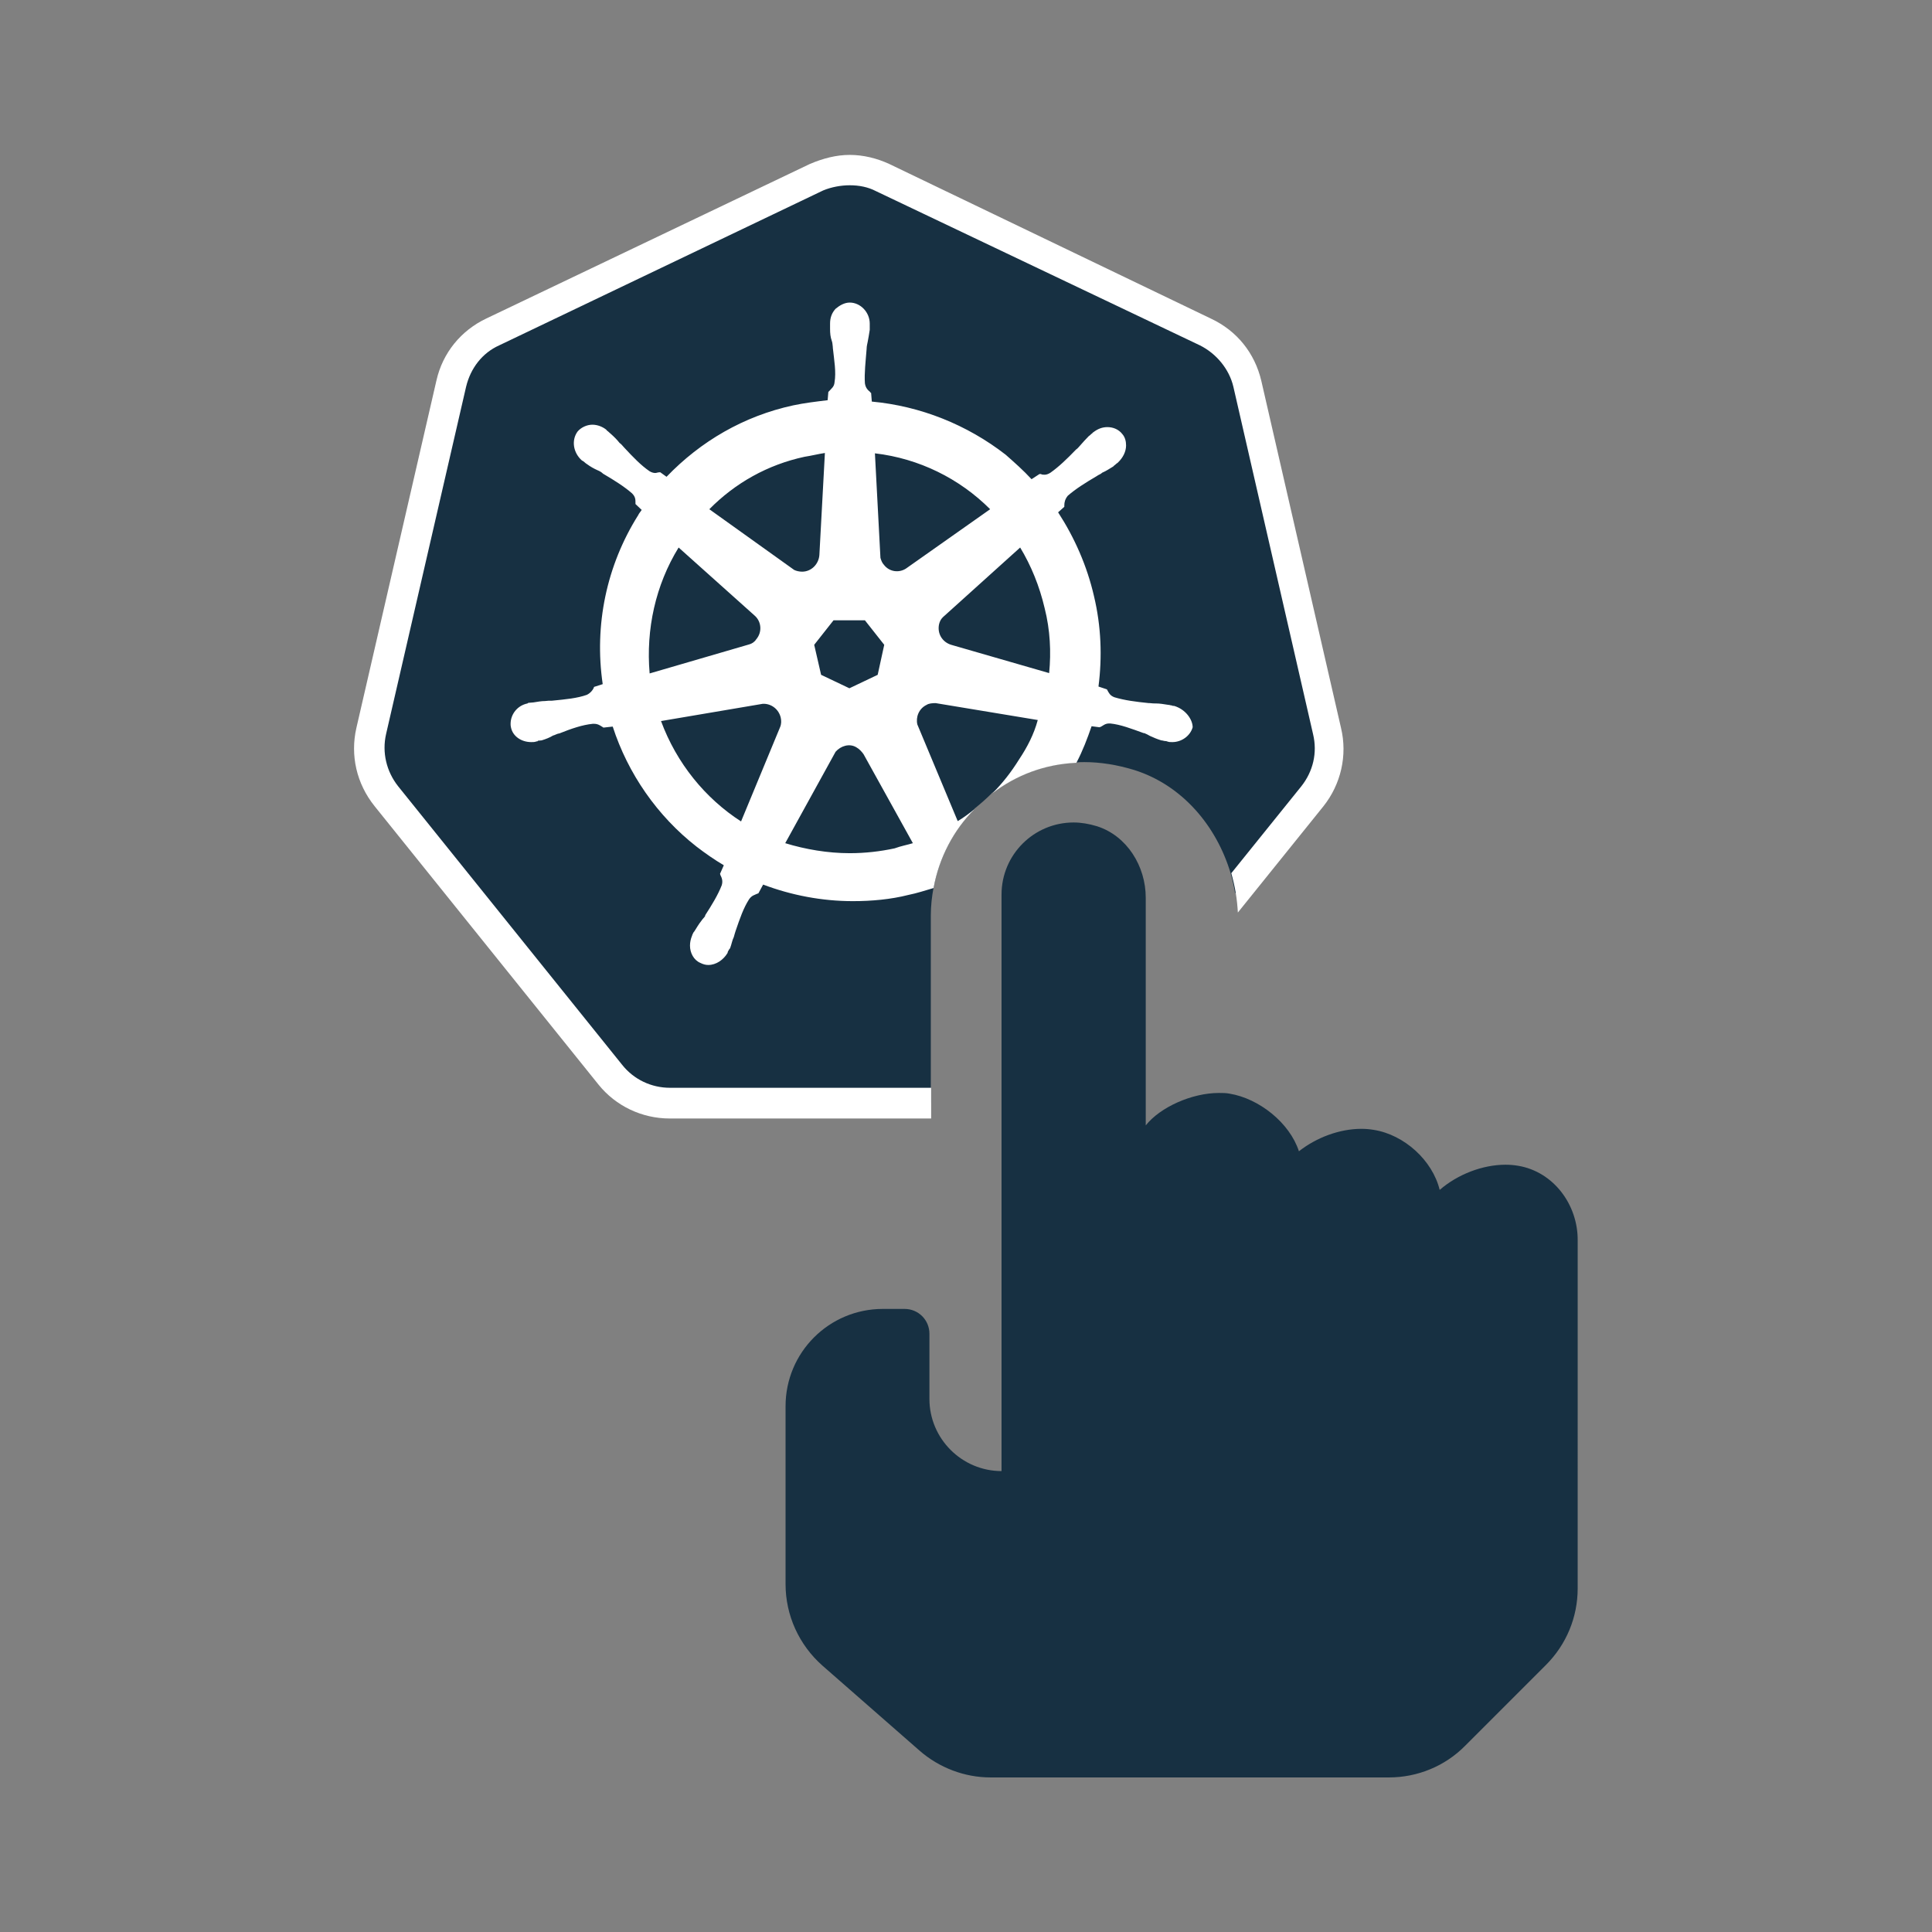
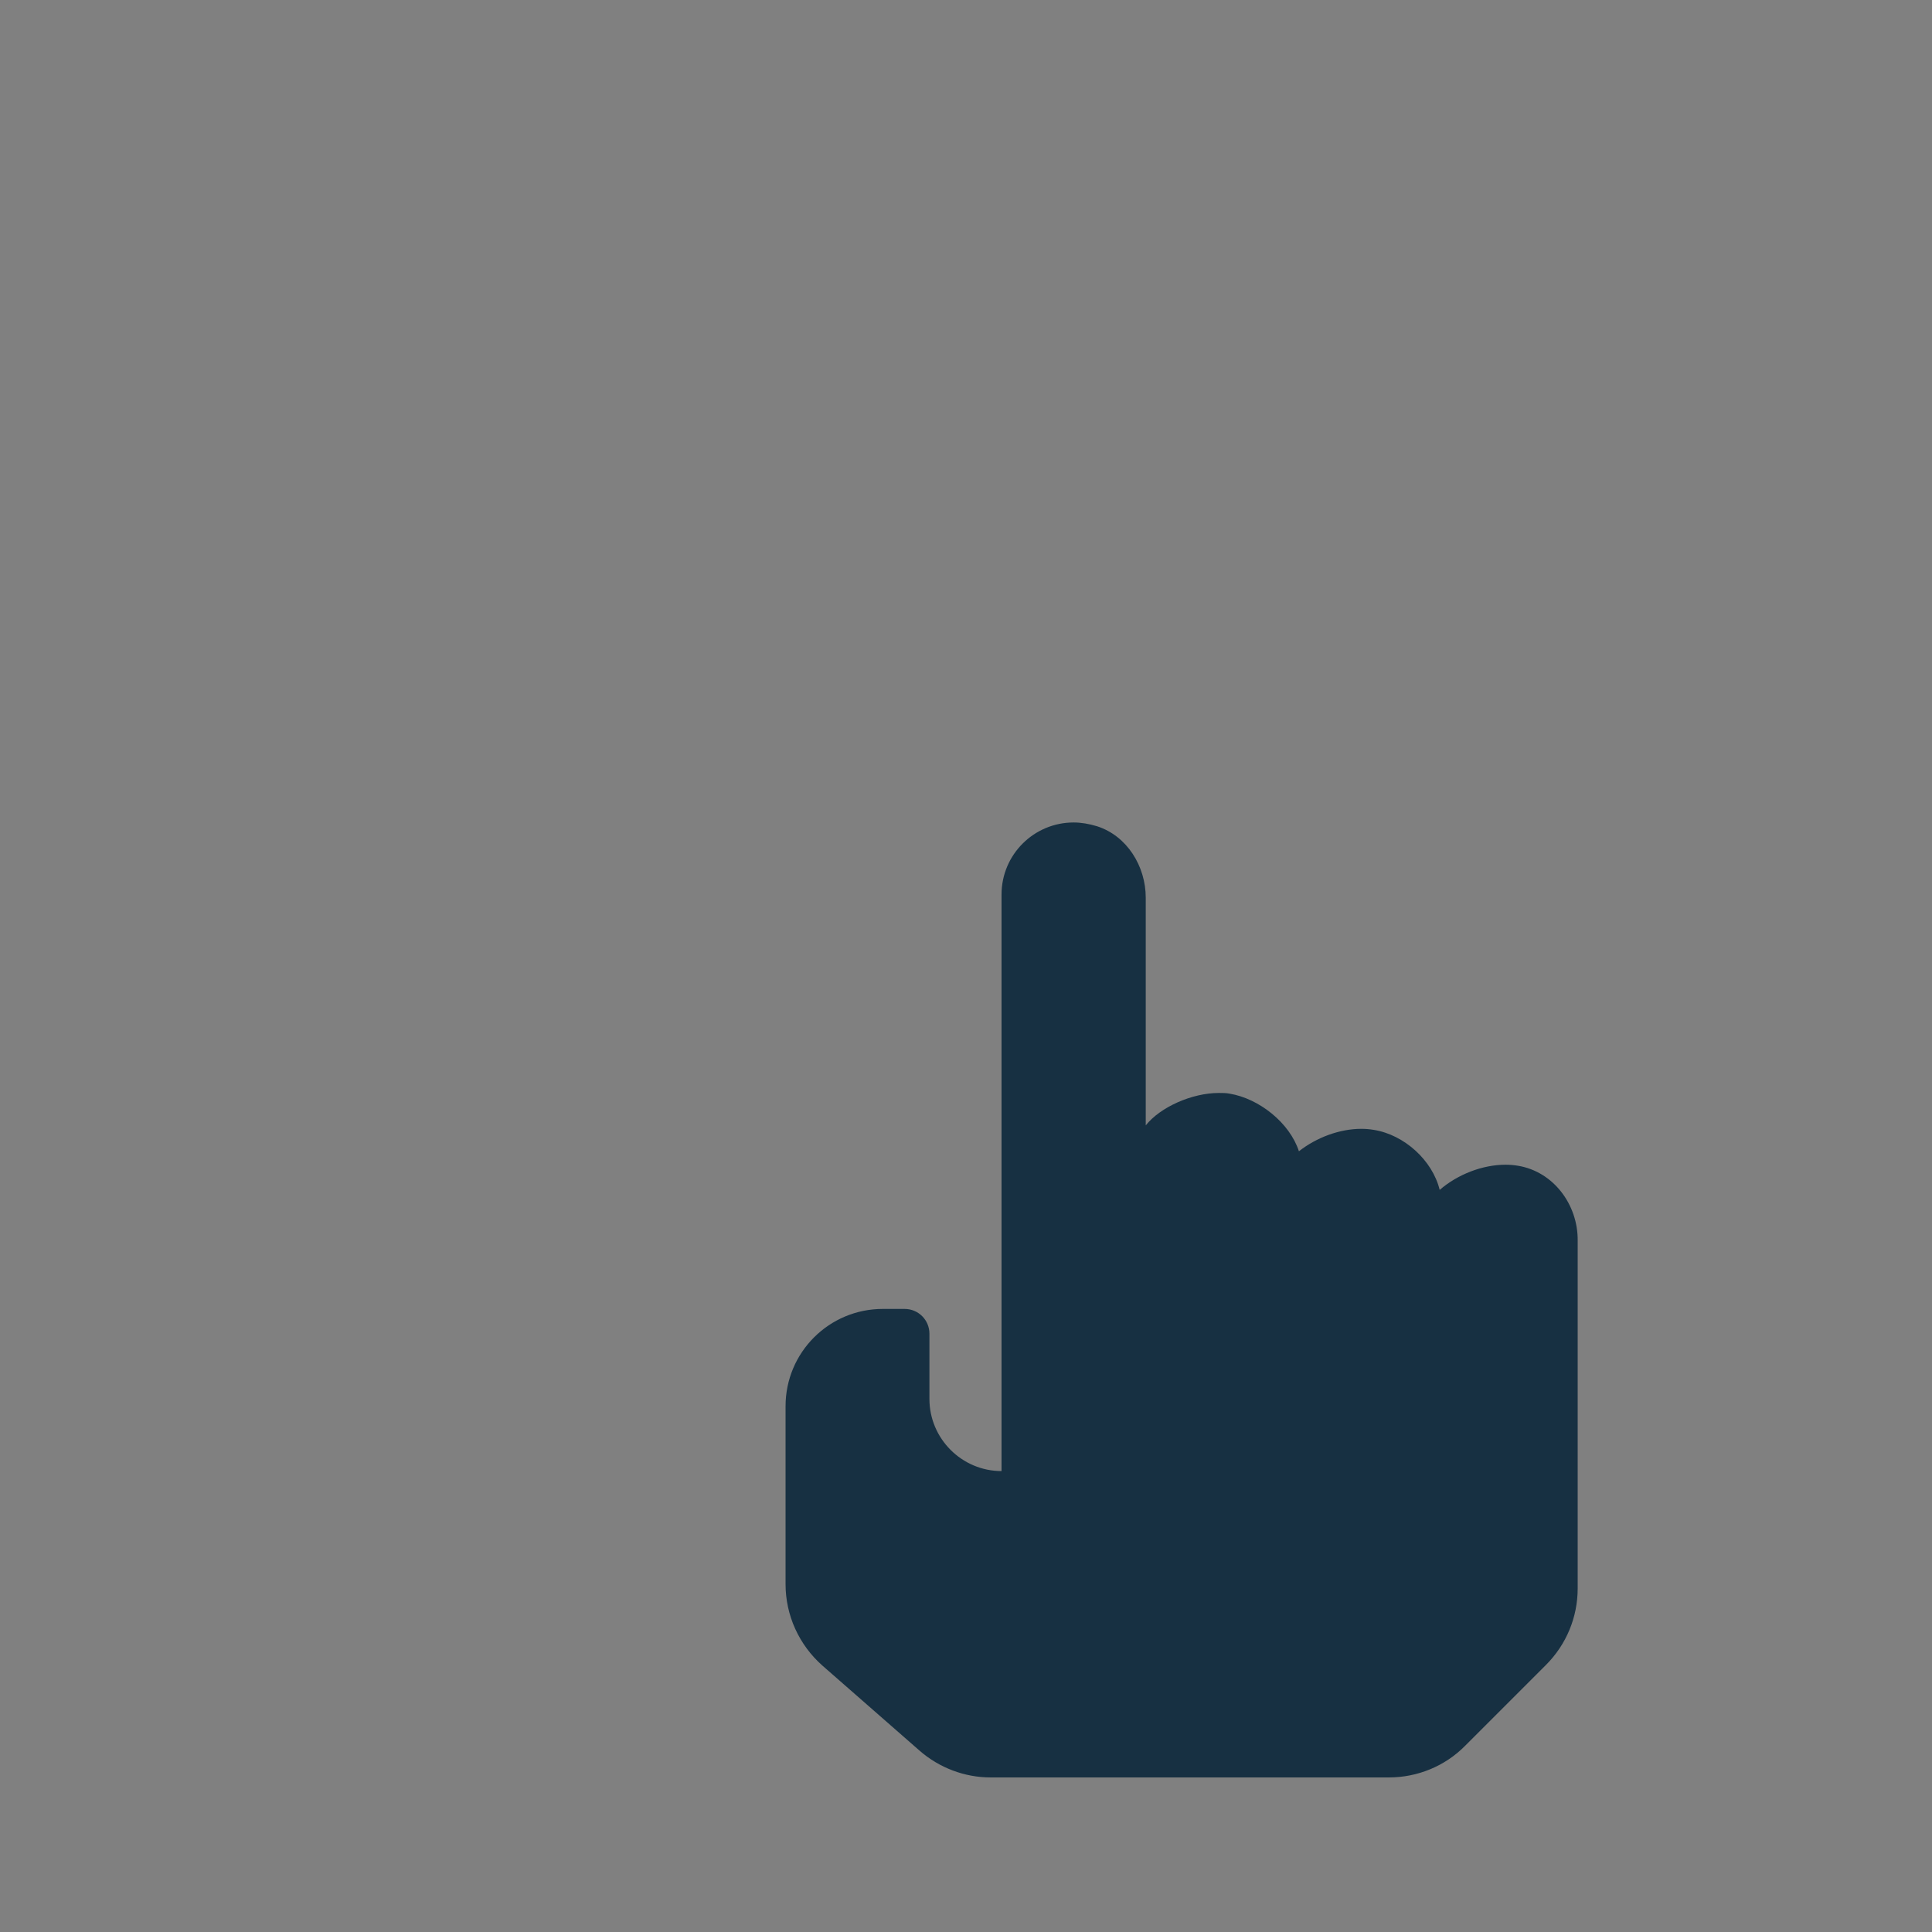
<svg xmlns="http://www.w3.org/2000/svg" version="1.1" id="Layer_1" x="0px" y="0px" viewBox="0 0 56 56" style="enable-background:new 0 0 56 56;" xml:space="preserve">
  <rect x="0" y="0" width="56" height="56" fill="#808080" stroke="none" />
  <style type="text/css">
	.st0{fill:#173042;}
	.st1{fill:#FFFFFF;}
</style>
  <g>
    <path class="st0" d="M44,33.79c-0.12-0.02-0.24-0.03-0.36-0.03c-0.67,0-1.39,0.28-1.91,0.73c-0.21-0.86-1.03-1.6-1.91-1.74   c-0.12-0.02-0.24-0.03-0.36-0.03c-0.63,0-1.3,0.25-1.81,0.65c-0.27-0.83-1.16-1.53-2.01-1.67c-0.1-0.02-0.21-0.02-0.31-0.02   c-0.78,0-1.7,0.41-2.12,0.94v-6.6c0-0.91-0.54-1.79-1.41-2.07c-0.23-0.07-0.46-0.11-0.68-0.11c-1.15,0-2.09,0.93-2.09,2.09v16.71   c-1.15,0-2.09-0.94-2.09-2.09v-1.89c0-0.4-0.32-0.72-0.72-0.72h-0.63c-1.56,0-2.82,1.26-2.82,2.82v5.16c0,0.9,0.39,1.76,1.07,2.36   l2.81,2.46c0.57,0.5,1.31,0.78,2.06,0.78h11.55c0.83,0,1.63-0.33,2.21-0.92l2.34-2.34c0.59-0.59,0.92-1.38,0.92-2.22V35.96   C45.74,34.92,45.03,33.96,44,33.79z" />
    <g>
-       <path class="st0" d="M38.09,23.04l-2.29,2.85c-0.03-0.19-0.08-0.4-0.13-0.58c-0.41-1.37-1.4-2.55-2.79-2.99    c-0.49-0.15-0.98-0.23-1.45-0.23c-0.08,0-0.16,0-0.24,0.01c-0.91,0.04-1.75,0.37-2.43,0.88c-0.01,0-0.02,0.02-0.02,0.02    c-0.15,0.15-0.31,0.29-0.47,0.42c-0.02,0.01-0.02,0.01-0.02,0.02c-0.61,0.61-1.03,1.41-1.19,2.29c-0.05,0.26-0.08,0.53-0.08,0.81    v5.41l-7.57,0.01c-0.67,0-1.3-0.3-1.72-0.84l-6.5-8.07c-0.42-0.54-0.59-1.22-0.42-1.89L13.1,11.1c0.14-0.67,0.59-1.2,1.2-1.49    l9.38-4.49c0.3-0.15,0.63-0.23,0.97-0.23s0.67,0.08,0.97,0.23L35,9.59c0.61,0.3,1.06,0.84,1.21,1.5l2.32,10.06    C38.66,21.82,38.52,22.5,38.09,23.04z" />
-       <path class="st1" d="M38.87,21.1l-2.31-10.06c-0.19-0.81-0.71-1.45-1.45-1.8l-9.34-4.49c-0.35-0.16-0.74-0.26-1.14-0.26    c-0.39,0-0.77,0.1-1.15,0.26L14.1,9.23c-0.74,0.35-1.27,1-1.45,1.8L10.33,21.1c-0.18,0.79,0,1.61,0.53,2.27l6.49,8.07    c0.5,0.62,1.26,0.98,2.06,0.98h7.58v-0.89h-7.57c-0.54,0-1.05-0.24-1.39-0.67l-6.49-8.07c-0.34-0.43-0.47-0.98-0.35-1.51    l2.32-10.07c0.13-0.54,0.47-0.98,0.96-1.2l9.39-4.49c0.24-0.1,0.52-0.15,0.77-0.15c0.27,0,0.53,0.05,0.76,0.17l9.39,4.47    c0.48,0.24,0.85,0.69,0.97,1.2l2.31,10.07c0.13,0.54,0,1.08-0.34,1.51l-2.03,2.52c0.05,0.18,0.1,0.39,0.13,0.58    c0.03,0.18,0.05,0.38,0.06,0.56l2.48-3.08C38.87,22.73,39.06,21.89,38.87,21.1z" />
-       <path class="st1" d="M34.03,20.46h-0.02c-0.02,0-0.03,0-0.03-0.01c-0.04,0-0.08-0.02-0.12-0.02c-0.13-0.02-0.24-0.04-0.35-0.04    c-0.05,0-0.11,0-0.18-0.01H33.3c-0.39-0.04-0.7-0.08-1-0.17c-0.13-0.05-0.16-0.13-0.2-0.2c0-0.02-0.02-0.02-0.02-0.03l-0.24-0.08    c0.11-0.86,0.08-1.74-0.13-2.62c-0.2-0.87-0.56-1.69-1.04-2.43l0.18-0.16v-0.04c0-0.09,0.02-0.18,0.1-0.28    c0.23-0.2,0.5-0.37,0.84-0.57c0.05-0.04,0.11-0.05,0.16-0.1c0.12-0.05,0.2-0.11,0.32-0.18c0.01-0.02,0.05-0.04,0.09-0.08    c0.02-0.02,0.04-0.02,0.04-0.03c0.15-0.14,0.24-0.32,0.24-0.5c0-0.12-0.03-0.24-0.11-0.33c-0.1-0.13-0.26-0.2-0.43-0.2    c-0.15,0-0.28,0.05-0.41,0.15c-0.02,0.01-0.02,0.01-0.03,0.03c-0.04,0.02-0.05,0.05-0.1,0.08c-0.1,0.1-0.16,0.17-0.24,0.26    c-0.04,0.04-0.08,0.1-0.13,0.13c-0.27,0.28-0.5,0.5-0.74,0.67c-0.06,0.04-0.12,0.06-0.17,0.06c-0.03,0-0.08,0-0.11-0.02h-0.04    l-0.23,0.15c-0.24-0.26-0.49-0.48-0.75-0.71c-1.12-0.87-2.47-1.41-3.88-1.54l-0.02-0.25c-0.02-0.01-0.02-0.01-0.03-0.03    c-0.06-0.05-0.13-0.11-0.15-0.25c-0.02-0.29,0.02-0.62,0.05-1V10.1c0-0.06,0.02-0.14,0.03-0.19c0.02-0.11,0.04-0.21,0.06-0.35    V9.38c0-0.33-0.27-0.61-0.58-0.61c-0.15,0-0.29,0.08-0.41,0.18c-0.11,0.12-0.16,0.26-0.16,0.43v0.15c0,0.13,0.01,0.24,0.05,0.35    c0.02,0.05,0.02,0.11,0.03,0.18v0.02c0.04,0.37,0.1,0.7,0.05,1c-0.01,0.13-0.09,0.18-0.14,0.24c-0.02,0.02-0.02,0.02-0.04,0.04    l-0.02,0.24c-0.33,0.04-0.67,0.08-1,0.15c-1.43,0.31-2.68,1.04-3.67,2.07l-0.18-0.13h-0.03c-0.04,0-0.08,0.02-0.12,0.02    c-0.05,0-0.11-0.02-0.16-0.05c-0.25-0.17-0.48-0.41-0.74-0.69c-0.04-0.04-0.08-0.1-0.13-0.13c-0.08-0.1-0.15-0.17-0.25-0.26    c-0.02-0.02-0.05-0.04-0.09-0.08c-0.02-0.02-0.04-0.02-0.04-0.04c-0.11-0.09-0.26-0.15-0.41-0.15c-0.16,0-0.33,0.08-0.43,0.2    c-0.18,0.25-0.13,0.61,0.13,0.84c0.02,0,0.02,0.02,0.04,0.02c0.03,0.02,0.05,0.05,0.1,0.08c0.11,0.08,0.2,0.13,0.31,0.18    c0.05,0.02,0.11,0.05,0.16,0.1c0.34,0.2,0.61,0.37,0.84,0.57c0.1,0.1,0.1,0.18,0.1,0.28v0.03l0.18,0.17    c-0.03,0.05-0.08,0.1-0.1,0.15c-0.92,1.46-1.28,3.19-1.03,4.9l-0.25,0.08c0,0.01-0.01,0.01-0.01,0.03c-0.04,0.08-0.1,0.15-0.2,0.2    c-0.28,0.1-0.61,0.13-1.01,0.17h-0.01c-0.06,0-0.13,0-0.19,0.01c-0.11,0-0.21,0.02-0.34,0.04c-0.04,0-0.08,0.01-0.12,0.01    c-0.02,0-0.03,0-0.05,0.02c-0.3,0.06-0.49,0.32-0.49,0.59c0,0.03,0,0.06,0.01,0.1c0.05,0.26,0.3,0.43,0.59,0.43    c0.06,0,0.1,0,0.15-0.02c0.02,0,0.04,0,0.04-0.02c0.03,0,0.08-0.01,0.11-0.01c0.13-0.04,0.23-0.08,0.33-0.14    c0.05-0.01,0.11-0.05,0.17-0.06h0.01c0.35-0.14,0.67-0.25,0.97-0.28h0.04c0.11,0,0.18,0.05,0.24,0.09c0.02,0,0.02,0.02,0.03,0.02    l0.27-0.03c0.44,1.36,1.29,2.59,2.43,3.48c0.26,0.2,0.52,0.38,0.79,0.54l-0.11,0.25c0,0.01,0.01,0.01,0.01,0.03    c0.04,0.08,0.08,0.17,0.04,0.3c-0.11,0.28-0.28,0.56-0.48,0.87v0.02c-0.03,0.05-0.08,0.09-0.11,0.14c-0.08,0.1-0.13,0.19-0.2,0.3    c-0.02,0.02-0.04,0.05-0.06,0.1c0,0.01-0.01,0.03-0.01,0.03c-0.04,0.1-0.06,0.19-0.06,0.29c0,0.21,0.11,0.42,0.3,0.5    c0.08,0.04,0.15,0.06,0.23,0.06c0.23,0,0.44-0.15,0.56-0.35c0-0.02,0.01-0.04,0.01-0.04c0.02-0.03,0.04-0.08,0.06-0.09    c0.05-0.13,0.06-0.23,0.11-0.33c0.02-0.06,0.03-0.12,0.05-0.17c0.13-0.38,0.23-0.67,0.39-0.92c0.08-0.12,0.17-0.13,0.25-0.17    c0.02,0,0.02,0,0.03-0.02l0.13-0.24c0.82,0.31,1.71,0.48,2.6,0.48c0.54,0,1.1-0.05,1.61-0.18c0.25-0.05,0.49-0.13,0.73-0.2    c0.16-0.88,0.58-1.68,1.19-2.29c-0.16,0.13-0.32,0.25-0.49,0.35L26.59,21c-0.05-0.21,0.04-0.46,0.27-0.57    c0.06-0.04,0.16-0.05,0.26-0.05l2.96,0.49c-0.11,0.41-0.3,0.78-0.54,1.14c-0.23,0.37-0.48,0.69-0.77,0.98    c0.68-0.52,1.51-0.84,2.43-0.88c0.18-0.34,0.32-0.71,0.44-1.06l0.23,0.03c0.01,0,0.01-0.01,0.03-0.01c0.08-0.04,0.13-0.1,0.25-0.1    h0.03c0.3,0.03,0.61,0.15,0.97,0.28h0.02c0.05,0.02,0.11,0.05,0.16,0.08c0.11,0.05,0.2,0.09,0.33,0.13c0.04,0,0.08,0.02,0.12,0.02    c0.01,0,0.03,0,0.05,0.01c0.05,0.02,0.09,0.02,0.15,0.02c0.27,0,0.52-0.18,0.59-0.43C34.57,20.86,34.37,20.56,34.03,20.46z     M24.16,17.98h0.91l0.56,0.71l-0.19,0.87l-0.82,0.39l-0.82-0.39l-0.2-0.87L24.16,17.98z M23.32,13.24    c0.2-0.03,0.39-0.08,0.59-0.11l-0.16,2.96c-0.02,0.26-0.23,0.48-0.5,0.48c-0.08,0-0.17-0.02-0.23-0.05l-2.46-1.76    C21.31,14,22.25,13.47,23.32,13.24z M19.67,15.87l2.2,1.97c0.2,0.17,0.23,0.48,0.05,0.69c-0.05,0.08-0.13,0.13-0.21,0.15    l-2.88,0.84C18.72,18.24,19,16.96,19.67,15.87z M22.61,21.08l-1.13,2.73c-1.04-0.67-1.87-1.69-2.32-2.91l2.95-0.5    c0.24-0.01,0.46,0.15,0.52,0.4C22.65,20.89,22.65,20.99,22.61,21.08z M25.93,24.59c-0.42,0.09-0.85,0.14-1.3,0.14    c-0.64,0-1.28-0.11-1.87-0.29l1.46-2.65c0.15-0.17,0.4-0.25,0.6-0.13c0.09,0.05,0.16,0.13,0.21,0.2l1.43,2.58    C26.3,24.49,26.12,24.52,25.93,24.59z M26.26,16.48c-0.2,0.13-0.48,0.1-0.64-0.11c-0.05-0.05-0.08-0.13-0.1-0.2l-0.16-3.03    c1.28,0.15,2.45,0.73,3.34,1.62L26.26,16.48z M30.41,19.51l-2.84-0.82c-0.26-0.08-0.41-0.33-0.35-0.6    c0.02-0.08,0.05-0.14,0.11-0.2l2.24-2.02c0.32,0.53,0.56,1.12,0.71,1.76C30.44,18.26,30.47,18.9,30.41,19.51z" />
-     </g>
+       </g>
  </g>
</svg>